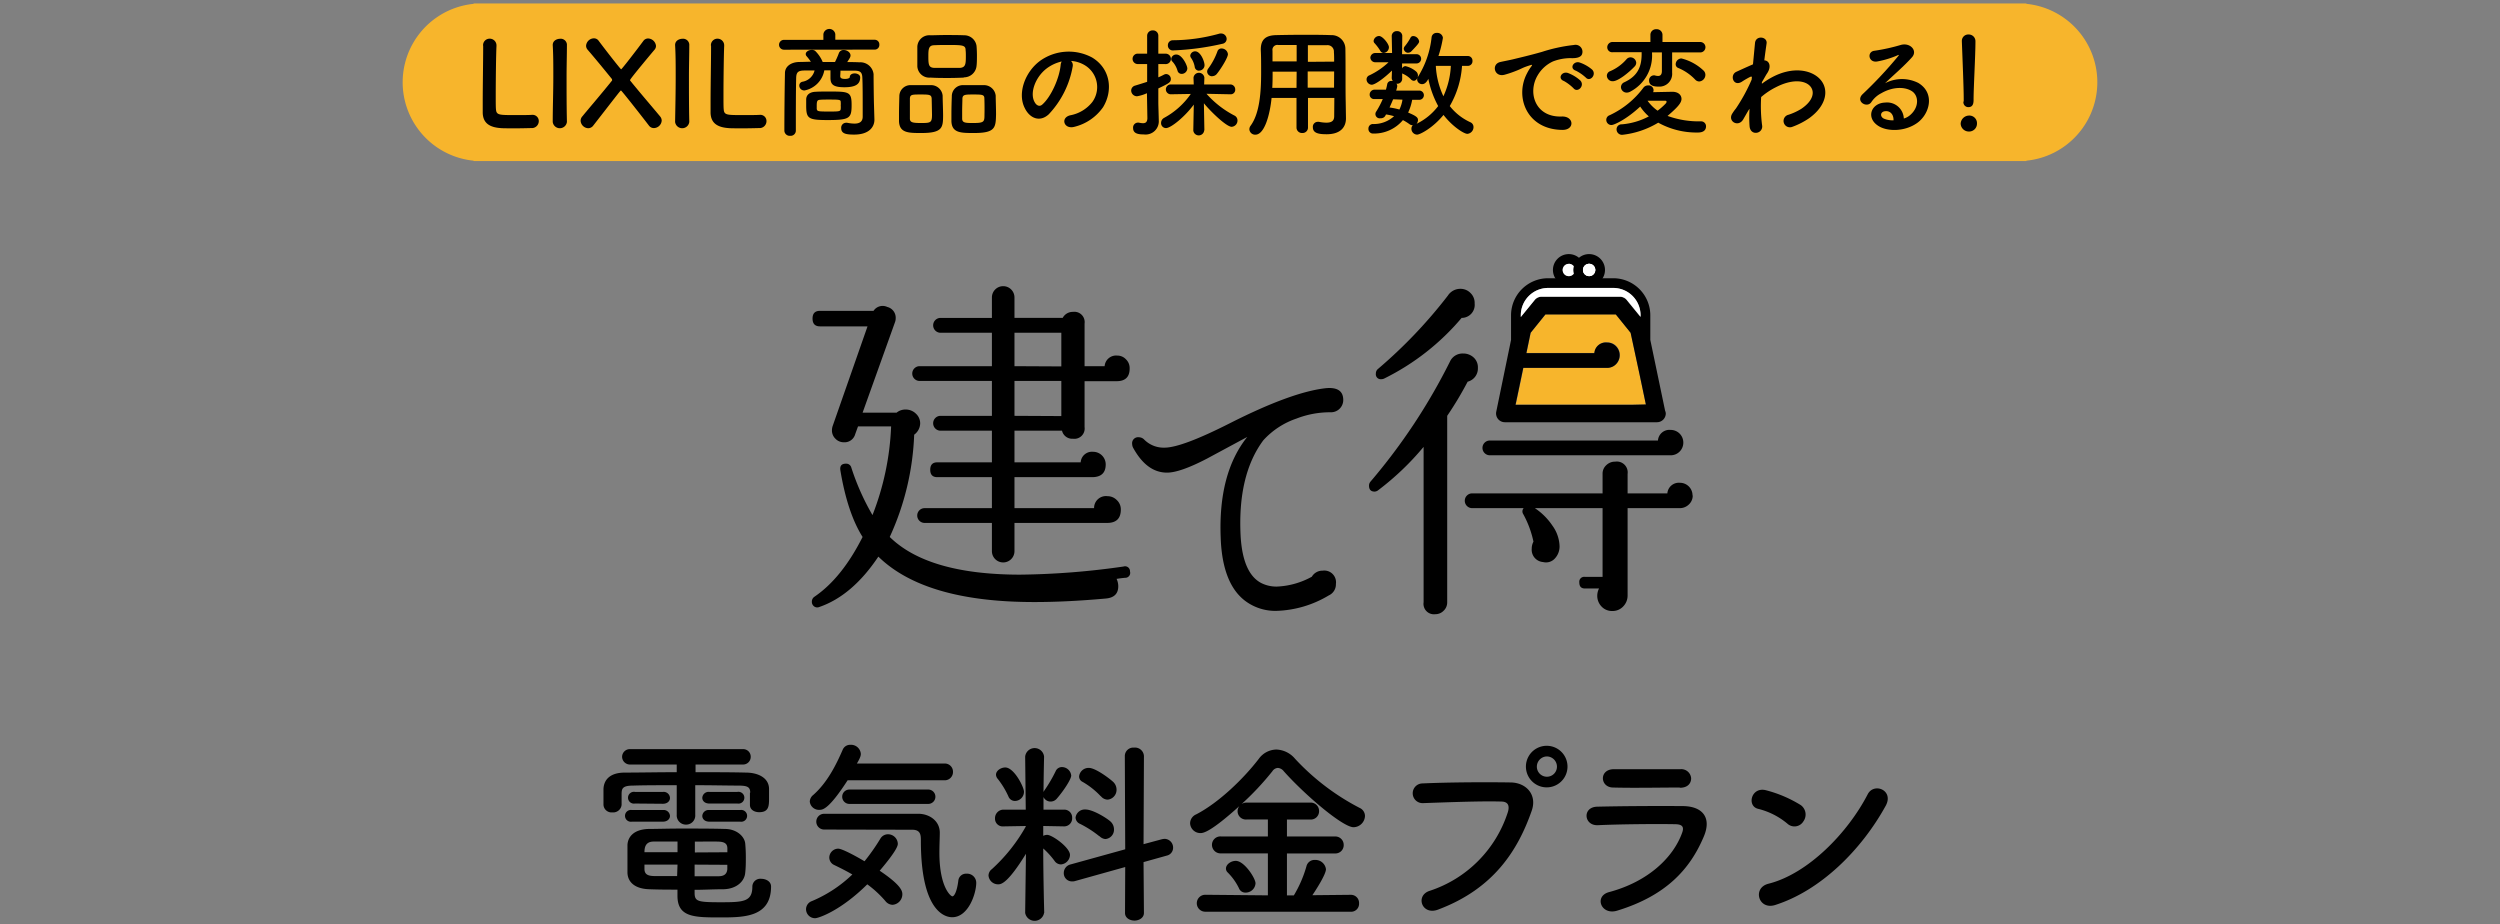
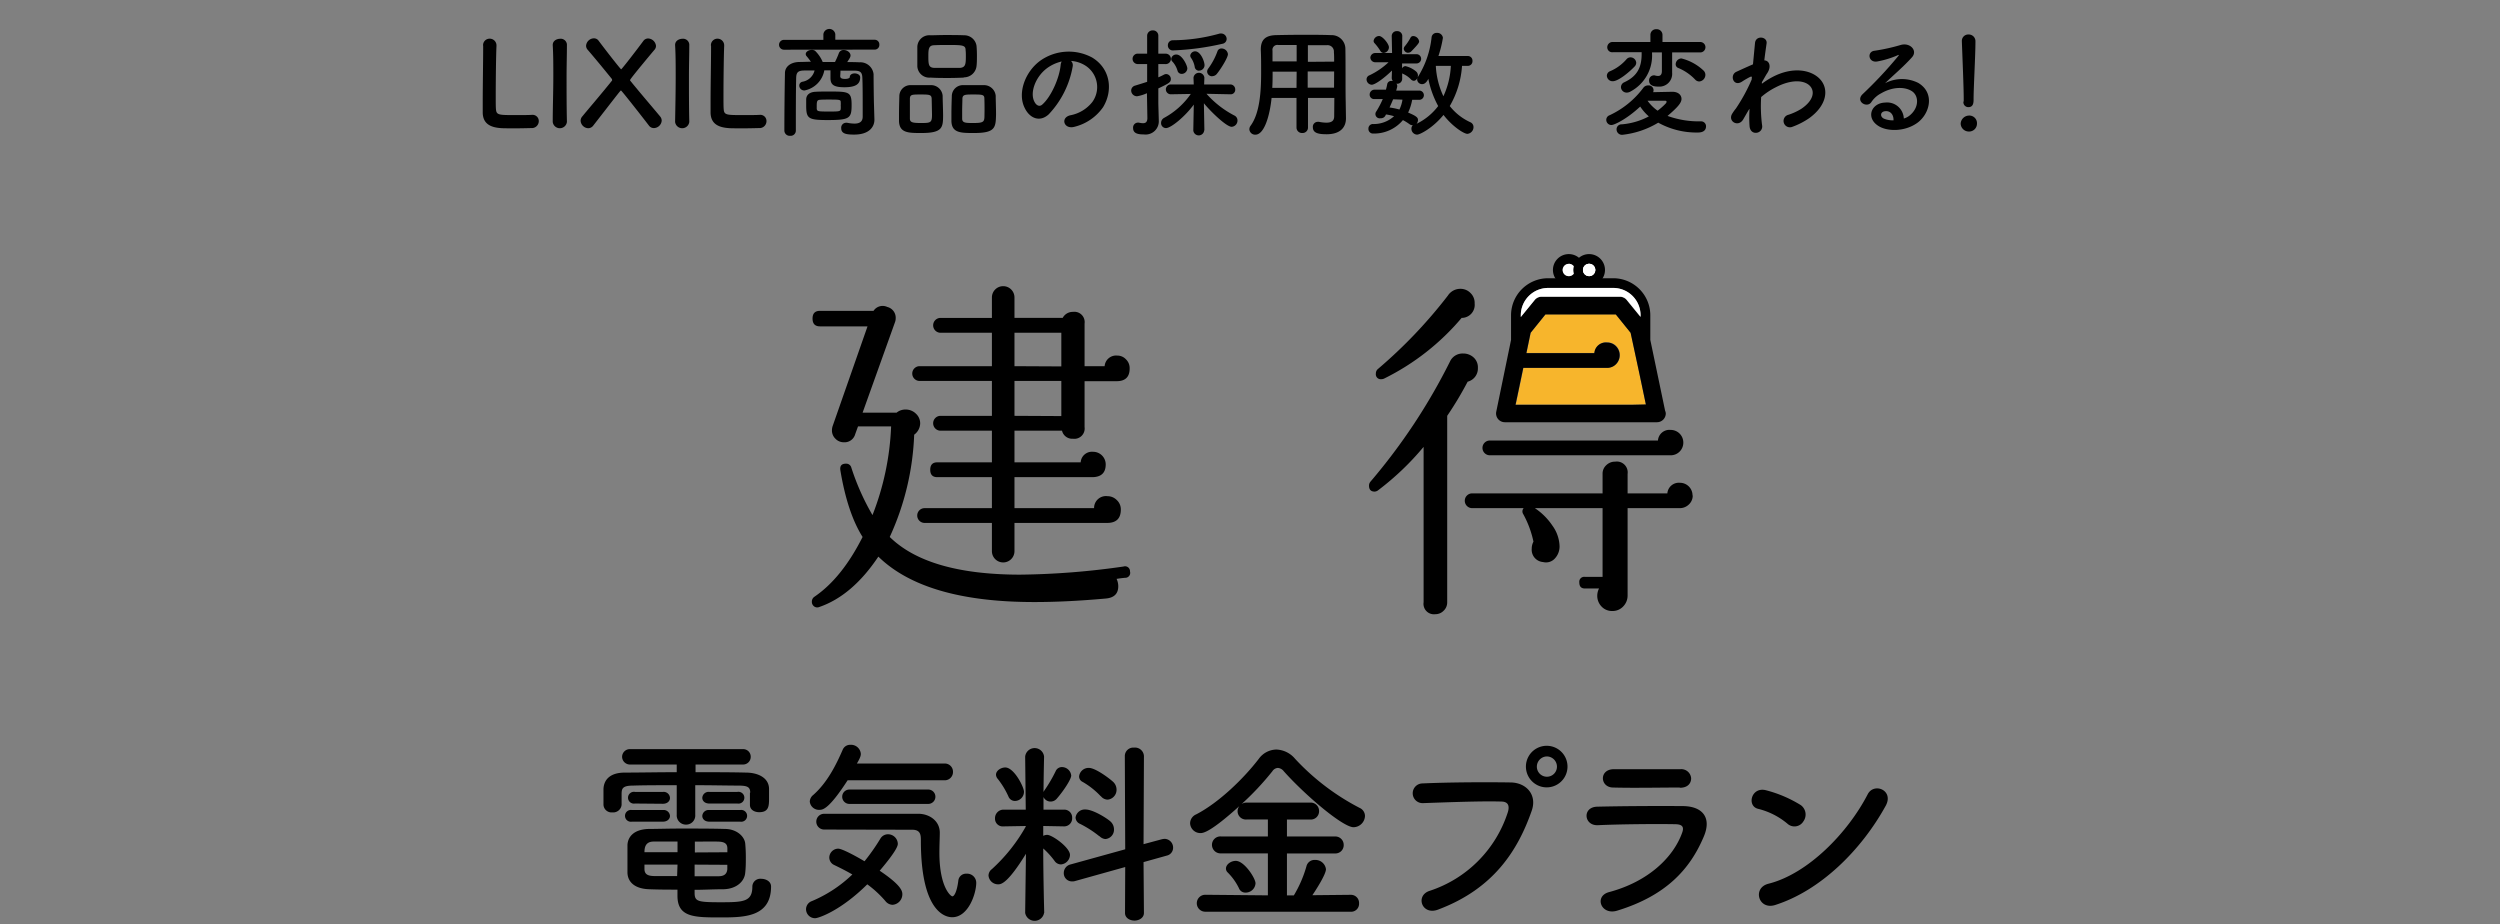
<svg xmlns="http://www.w3.org/2000/svg" viewBox="0 0 507.48 187.64">
  <rect x="0" y="0" width="507.48" height="187.64" fill="#808080" stroke="none" />
  <defs>
    <style>.cls-1,.cls-4{fill:#fff;}.cls-1{opacity:0;}.cls-2{fill:none;}.cls-3{fill:#f7b52c;}</style>
  </defs>
  <g id="レイヤー_2" data-name="レイヤー 2">
    <g id="デザイン">
-       <rect class="cls-1" width="507.48" height="187.64" />
      <path class="cls-2" d="M322.58,53.55a1.26,1.26,0,0,0-1,.5,1.23,1.23,0,0,0-.19.38,1.15,1.15,0,0,0-.06.37,1.21,1.21,0,0,0,.06.38,1.3,1.3,0,0,0,.19.37,1.26,1.26,0,0,0,1,.5,1.25,1.25,0,0,0,0-2.5Z" />
      <path d="M322.58,51.58a3.16,3.16,0,0,0-2.06.75,3.22,3.22,0,1,0,0,4.94,3.16,3.16,0,0,0,2.06.75,3.22,3.22,0,0,0,0-6.44Zm0,4.47a1.26,1.26,0,0,1-1-.5,1.3,1.3,0,0,1-.19-.37,1.21,1.21,0,0,1-.06-.38,1.15,1.15,0,0,1,.06-.37,1.23,1.23,0,0,1,.19-.38,1.26,1.26,0,0,1,1-.5,1.25,1.25,0,0,1,0,2.5Zm-4.12-2.5a1.24,1.24,0,0,1,1,.5,3.08,3.08,0,0,0-.1.75,3.23,3.23,0,0,0,.1.76,1.25,1.25,0,1,1-1-2Z" />
      <path d="M229.38,116a1,1,0,0,1-1,1.29c-.57.05-1.14.12-1.72.22A3.58,3.58,0,0,1,227,119c0,1.52-.85,2.36-2.57,2.5q-8,.72-14.52.71-22.17,0-31.61-9.22-5.3,7.93-12,10.23a1.05,1.05,0,0,1-1.07-.15,1.14,1.14,0,0,1-.43-.92,1.19,1.19,0,0,1,.5-1q5.58-3.78,9.8-12.15-3.07-4.87-4.51-13.52c-.14-.91.24-1.36,1.15-1.36a1.06,1.06,0,0,1,1.07.79,48.75,48.75,0,0,0,4.3,9.65,55.14,55.14,0,0,0,3.78-18h-6.72l-.57,1.57a2.24,2.24,0,0,1-2.29,1.65,2.34,2.34,0,0,1-1.72-.72,2.3,2.3,0,0,1-.71-1.71,2.82,2.82,0,0,1,.14-.86l7.08-20.24h-9.65c-1,0-1.51-.53-1.51-1.58s.5-1.57,1.51-1.57h10.87a2.21,2.21,0,0,1,2.79-.79,2.25,2.25,0,0,1,1.71,2.29,2.22,2.22,0,0,1-.14.79L175.1,83.77H182a2.81,2.81,0,0,1,1.85-.64,2.94,2.94,0,0,1,2.05.82,2.68,2.68,0,0,1,.89,2,2.92,2.92,0,0,1-1.22,2.29A54.38,54.38,0,0,1,180.61,109q7.78,7.64,26.46,7.65a156.82,156.82,0,0,0,21-1.65A1,1,0,0,1,229.38,116Zm-.07-41.19c0,1.71-.88,2.57-2.65,2.57h-6.5V86.7a2.09,2.09,0,0,1-2.36,2.36,2.12,2.12,0,0,1-2.22-1.64h-9.65v6.43h13.44a2.29,2.29,0,0,1,2.5-2.14,2.56,2.56,0,0,1,2.58,2.57q0,2.58-2.79,2.58H205.93v6.29h16.16a2.41,2.41,0,0,1,2.72-2.43,2.64,2.64,0,0,1,1.89.79,2.56,2.56,0,0,1,.82,1.93c0,1.81-.93,2.71-2.78,2.71H205.93v5.73a2.29,2.29,0,0,1-4.58,0v-5.73H187.69a1.5,1.5,0,0,1,0-3h13.66V96.86H190.26c-.95,0-1.43-.5-1.43-1.5s.48-1.51,1.43-1.51h11.09V87.42H190.76a1.51,1.51,0,0,1,0-3h10.59V77.33H186.68a1.5,1.5,0,0,1,0-3h14.67V67.54H190.76a1.51,1.51,0,0,1,0-3h10.59V60.38a2.29,2.29,0,0,1,4.58,0v4.15h9.79a2.29,2.29,0,0,1,2.08-1.22,2.09,2.09,0,0,1,2.36,2.37v8.65h4.07a2.34,2.34,0,0,1,2.58-2.15,2.37,2.37,0,0,1,1.75.76A2.45,2.45,0,0,1,229.31,74.76Zm-13.87-.43V67.54h-9.51v6.79Zm0,10.08V77.33h-9.51v7.08Z" />
      <path d="M300,74.69a2.76,2.76,0,0,1-2.08,2.79,70.91,70.91,0,0,1-4.15,6.93v37.84a2.31,2.31,0,0,1-.71,1.71,2.34,2.34,0,0,1-1.72.72,2.12,2.12,0,0,1-2.36-2.43V90.71a55.47,55.47,0,0,1-9.22,8.8,1.21,1.21,0,0,1-.72.28c-.76,0-1.14-.41-1.14-1.21a1.23,1.23,0,0,1,.28-.79A120,120,0,0,0,294.33,73.4,2.81,2.81,0,0,1,297,71.76a3.1,3.1,0,0,1,2.11.78A2.7,2.7,0,0,1,300,74.69Z" />
      <path d="M299.34,61.6a2.64,2.64,0,0,1-2.64,2.93A48.84,48.84,0,0,1,281,76.83a1.2,1.2,0,0,1-.57.14,1,1,0,0,1-1.14-1.14,1.17,1.17,0,0,1,.42-.93A98.17,98.17,0,0,0,293.91,60a3,3,0,0,1,2.57-1.37,2.8,2.8,0,0,1,2,.83A2.77,2.77,0,0,1,299.34,61.6Z" />
      <path d="M343.61,100.58a2.44,2.44,0,0,1-.78,1.82,2.62,2.62,0,0,1-1.86.75H330.39v17.74a3.14,3.14,0,0,1-.9,2.22,2.94,2.94,0,0,1-2.18.92,2.9,2.9,0,0,1-2.22-.92,3.11,3.11,0,0,1-.86-2.15,3.25,3.25,0,0,1,.36-1.5h-2.86c-.76,0-1.14-.41-1.14-1.22a1,1,0,0,1,1.14-1.14h3.58V103.15H311.57a13,13,0,0,1,3.58,3.58,7.52,7.52,0,0,1,1.43,4.15,3.56,3.56,0,0,1-.93,2.46,2.42,2.42,0,0,1-2.43.75,2.5,2.5,0,0,1-2.29-2.72,3,3,0,0,1,.35-1.42,20.25,20.25,0,0,0-2.07-5.58,1,1,0,0,1,.08-1.22H298.84a1.5,1.5,0,0,1,0-3h26.47V96.21a2.31,2.31,0,0,1,.75-1.78,2.52,2.52,0,0,1,1.82-.72,2.21,2.21,0,0,1,2.51,2.5v3.94h8.07A2.34,2.34,0,0,1,341,98a2.56,2.56,0,0,1,2.57,2.58Z" />
      <path d="M341.7,89.85a2.56,2.56,0,0,1-2.58,2.57H302.43a1.5,1.5,0,0,1,0-3h34.12a2.33,2.33,0,0,1,2.57-2.15,2.56,2.56,0,0,1,2.58,2.58Z" />
-       <path d="M272.67,81.2a2.49,2.49,0,0,1-2.48,2.49,18.81,18.81,0,0,0-7,1.27,16.08,16.08,0,0,0-6.75,4.42q-5.25,7.07-4.6,19.48.45,7.52,4.16,9.48a6.78,6.78,0,0,0,3.21.73,16,16,0,0,0,7.08-2,2.48,2.48,0,0,1,2.19-1.23,2.38,2.38,0,0,1,2.7,2.69,2.46,2.46,0,0,1-1.46,2.34A21.81,21.81,0,0,1,259.1,124a10.15,10.15,0,0,1-5.11-1.24q-5.84-3.14-6.2-13.64-.51-13.07,5.4-20.43L245,93.1c-3.65,1.9-6.35,2.84-8.1,2.84-2.73,0-5-1.65-6.86-5a1.73,1.73,0,0,1-.22-.8,1.22,1.22,0,0,1,1.39-1.38,1.54,1.54,0,0,1,1.09.51,5.57,5.57,0,0,0,4.09,1.6q3.5,0,13.35-5,12.56-6.35,19.49-7.08Q272.67,78.51,272.67,81.2Z" />
      <path class="cls-3" d="M328,63.8H313.74l-3,3.72-.86,4.12h13.81a2.34,2.34,0,0,1,2.58-2.15,2.48,2.48,0,0,1,1.82.75,2.6,2.6,0,0,1,0,3.65,2.48,2.48,0,0,1-1.82.75h-17l-1.57,7.49H334.1L331,67.52Z" />
      <path class="cls-2" d="M332.82,76,331,67.52l-3-3.72H313.74l-3,3.72-.86,4.12h13.81a2.34,2.34,0,0,1,2.58-2.15,2.48,2.48,0,0,1,1.82.75,2.6,2.6,0,0,1,0,3.65,2.48,2.48,0,0,1-1.82.75h-17L308.92,76l-.72,3.44-.56,2.66H334.1l-.56-2.66Z" />
      <path class="cls-2" d="M312.9,60.22h15.94a1.78,1.78,0,0,1,1.39.66l2.8,3.43V64a5.55,5.55,0,0,0-5.54-5.55H314.26A5.56,5.56,0,0,0,308.71,64v.35l2.8-3.43A1.78,1.78,0,0,1,312.9,60.22Z" />
      <path d="M338,83.36,335,69V64a7.53,7.53,0,0,0-7.52-7.52H314.26A7.53,7.53,0,0,0,306.73,64v5l-3,14.56a1.78,1.78,0,0,0,1.75,2.15h30.87a1.79,1.79,0,0,0,1.79-1.79A1.67,1.67,0,0,0,338,83.36ZM308.71,64a5.56,5.56,0,0,1,5.55-5.55h13.23A5.55,5.55,0,0,1,333,64v.35l-2.8-3.43a1.78,1.78,0,0,0-1.39-.66H312.9a1.78,1.78,0,0,0-1.39.66l-2.8,3.43Zm22.64,18.17H307.64l.56-2.66.72-3.44.29-1.39h17a2.48,2.48,0,0,0,1.82-.75,2.6,2.6,0,0,0,0-3.65,2.48,2.48,0,0,0-1.82-.75,2.34,2.34,0,0,0-2.58,2.15H309.84l.86-4.12,3-3.72H328l3,3.72L332.82,76l.72,3.44.56,2.66Z" />
      <path class="cls-4" d="M322.58,53.55a1.26,1.26,0,0,0-1,.5,1.23,1.23,0,0,0-.19.38,1.15,1.15,0,0,0-.06.37,1.21,1.21,0,0,0,.06.38,1.3,1.3,0,0,0,.19.37,1.26,1.26,0,0,0,1,.5,1.25,1.25,0,0,0,0-2.5Z" />
      <path class="cls-4" d="M322.58,56.05a1.26,1.26,0,0,1-1-.5,1.3,1.3,0,0,1-.19-.37,1.21,1.21,0,0,1-.06-.38,1.15,1.15,0,0,1,.06-.37,1.23,1.23,0,0,1,.19-.38,1.26,1.26,0,0,1,1-.5,1.25,1.25,0,0,1,0,2.5Zm-4.12-2.5a1.24,1.24,0,0,1,1,.5,3.08,3.08,0,0,0-.1.75,3.23,3.23,0,0,0,.1.76,1.25,1.25,0,1,1-1-2Z" />
      <path class="cls-4" d="M312.9,60.22h15.94a1.78,1.78,0,0,1,1.39.66l2.8,3.43V64a5.55,5.55,0,0,0-5.54-5.55H314.26A5.56,5.56,0,0,0,308.71,64v.35l2.8-3.43A1.78,1.78,0,0,1,312.9,60.22Z" />
-       <path class="cls-3" d="M425.74,16.7A16,16,0,0,0,411.34.78V.7H96.14V.78a16,16,0,0,0,0,31.84v.08h315.2v-.08A16,16,0,0,0,425.74,16.7Z" />
      <path d="M98.06,9.27a1.33,1.33,0,0,1,1.35-1.42,1.37,1.37,0,0,1,1.37,1.47v.09c-.08,1.54-.15,6.6-.15,9.94,0,1.37,0,2.45.05,2.86.1,1.15.62,1.15,3.89,1.15,1.39,0,2.92,0,3.38-.05h.12a1.26,1.26,0,0,1,1.3,1.27A1.42,1.42,0,0,1,107.86,26c-.32,0-1.73.05-3.15.05s-2.81,0-3.12-.05c-2.21-.17-3.53-1-3.6-3.07,0-.51,0-1.27,0-2.16,0-3.29.09-8.55.09-10.92V9.27Z" />
      <path d="M115.08,24.75a1.45,1.45,0,0,1-2.88,0v0c0-2.88.12-6.1.12-9.2,0-2.28,0-4.46-.12-6.4,0-1,1-1.28,1.46-1.28A1.27,1.27,0,0,1,115.08,9v.05c0,2-.07,4.25-.07,6.57,0,3,0,6.13.07,9.08Z" />
      <path d="M119.28,10.09a1.23,1.23,0,0,1-.31-.8,1.63,1.63,0,0,1,1.56-1.51,1.16,1.16,0,0,1,1,.51c1.34,1.8,4.44,5.78,4.56,5.78s3.21-4,4.49-5.74a1.19,1.19,0,0,1,1-.52,1.67,1.67,0,0,1,1.58,1.51,1.17,1.17,0,0,1-.31.79c-.21.24-4.94,5.88-4.94,6.12a.25.25,0,0,0,0,.12c2.14,2.64,4.51,5.38,6.1,7.3a1.33,1.33,0,0,1,.31.84A1.63,1.63,0,0,1,132.72,26a1.23,1.23,0,0,1-1-.52c-1.32-1.73-5.54-7.11-5.66-7.11s-.19.12-5.64,7.13a1.3,1.3,0,0,1-1,.53,1.62,1.62,0,0,1-1.56-1.51,1.32,1.32,0,0,1,.31-.85c1.51-1.84,3.94-4.65,6.07-7.32a.16.16,0,0,0,0-.14c0-.05,0-.12,0-.14C122.33,13.71,120.6,11.62,119.28,10.09Z" />
      <path d="M139.92,24.75a1.45,1.45,0,0,1-2.88,0v0c.05-2.88.12-6.1.12-9.2,0-2.28,0-4.46-.12-6.4,0-1,1-1.28,1.46-1.28A1.27,1.27,0,0,1,139.92,9v.05c0,2-.07,4.25-.07,6.57,0,3,0,6.13.07,9.08Z" />
      <path d="M144.31,9.27a1.33,1.33,0,0,1,1.34-1.42A1.36,1.36,0,0,1,147,9.32v.09c-.07,1.54-.14,6.6-.14,9.94,0,1.37,0,2.45.05,2.86.09,1.15.62,1.15,3.89,1.15,1.39,0,2.92,0,3.38-.05h.12a1.25,1.25,0,0,1,1.29,1.27A1.41,1.41,0,0,1,154.1,26c-.31,0-1.73.05-3.14.05s-2.81,0-3.12-.05c-2.21-.17-3.53-1-3.6-3.07,0-.51,0-1.27,0-2.16,0-3.29.1-8.55.1-10.92V9.27Z" />
      <path d="M159.14,10.09a1,1,0,0,1-1-1,1,1,0,0,1,1-1h8V6.94a1.22,1.22,0,0,1,2.42,0V8.07h8a.94.94,0,0,1,.94,1,.94.94,0,0,1-.94,1ZM177.5,24.27v.05c0,1.37-1,3-4.1,3-1.49,0-2.64-.12-2.64-1.3a1,1,0,0,1,1-1.1l.2,0a7.91,7.91,0,0,0,1.48.17c.94,0,1.66-.31,1.68-1.37v-1.8c0-2.06,0-4.77-.07-6.16-.05-1.18-.5-1.4-1.65-1.42-.94,0-1.85,0-2.79,0,0,.48-.05,1-.05,1.13,0,.51.56.55,1,.55.63,0,.94-.21.94-.36,0-.52.48-.76,1-.76s1.11.28,1.11.81c0,1.35-.89,2-3.2,2s-2.83-.6-2.83-1.92v-.09c0-.12,0-.82,0-1.42h-1.25a5.08,5.08,0,0,1-4,4.08,1,1,0,0,1-1.08-1,.78.78,0,0,1,.65-.77,3.05,3.05,0,0,0,2.45-2.28c-.68,0-1.35,0-2,0-1.34,0-1.68.36-1.73,1.42-.07,2.32-.07,7.39-.07,10.84a1.06,1.06,0,0,1-1.15,1,1.09,1.09,0,0,1-1.18-1c0-3.16.05-8.59.12-11.73,0-1.32,1.18-2.24,2.95-2.26.75,0,1.54-.05,2.31-.05a13.09,13.09,0,0,0-.87-1.13.64.64,0,0,1-.17-.43c0-.48.63-.84,1.23-.84a1.12,1.12,0,0,1,.67.19A6.84,6.84,0,0,1,167,12.58l2.5,0a17,17,0,0,0,.76-1.73,1,1,0,0,1,1-.7c.67,0,1.39.48,1.39,1.11,0,.29-.12.5-.67,1.34.82,0,1.66,0,2.47.05a2.7,2.7,0,0,1,2.88,2.42c0,1.61.05,5.26.08,6.13Zm-9.48.1c-4,0-4.37-.31-4.37-3,0-.46,0-.92,0-1.16,0-1,.77-1.53,1.89-1.58.77-.05,1.71-.05,2.62-.05,4.13,0,4.71,0,4.71,2.71S172.51,24.37,168,24.37Zm.2-1.73c2.08,0,2.4,0,2.44-.55a4,4,0,0,0,0-.68,4,4,0,0,0,0-.67c0-.5-.16-.53-2.4-.53-.67,0-1.34,0-1.84.05s-.63.24-.63,1.18c0,.29,0,.55,0,.67C165.89,22.61,166.06,22.64,168.22,22.64Z" />
      <path d="M187.06,27c-2.65,0-4.47,0-4.57-2.38,0-.4,0-.91,0-1.44,0-1.29.05-2.81.07-3.65a2.26,2.26,0,0,1,2.26-2.25c.67,0,1.32,0,1.94,0s1.47,0,2.21,0a2.36,2.36,0,0,1,2.38,2.16c0,1,.09,2.78.09,4.1C191.42,25.9,191.28,27,187.06,27Zm2.06-7c-.05-.79-.48-.82-2.23-.82s-2.14,0-2.19.82c0,.53,0,1.63,0,2.59,0,.6,0,1.15,0,1.49,0,.79.62.89,2.26.89,1.94,0,2.23-.05,2.23-1.68C189.17,22.23,189.14,20.65,189.12,20Zm6.53-4.25c-1,.05-2.09.08-3.15.08s-2.42,0-3.62-.08a2.43,2.43,0,0,1-2.67-2.3c0-.67,0-1.39,0-2.07s0-1.34,0-1.89a2.43,2.43,0,0,1,2.62-2.33c.89,0,1.95-.05,3-.05,1.29,0,2.66,0,3.91.05a2.52,2.52,0,0,1,2.49,2.16c.05.6.08,1.27.08,1.94s0,1.52-.08,2.14A2.57,2.57,0,0,1,195.65,15.7Zm.41-4.29c0-.44,0-.87-.05-1.28,0-1-.6-1.05-3.51-1.05-.93,0-1.89,0-2.83.05-1.2,0-1.22.86-1.22,2.28,0,1.68.07,2.28,1.24,2.32.84,0,1.73,0,2.6,0s1.75,0,2.57,0C196,13.69,196.06,13,196.06,11.41ZM197.74,27c-2.69,0-4.52,0-4.61-2.38,0-.4,0-.91,0-1.44,0-1.29.05-2.81.08-3.65a2.25,2.25,0,0,1,2.3-2.25c.7,0,1.34,0,2,0s1.46,0,2.21,0a2.39,2.39,0,0,1,2.4,2.16c0,.89.07,2.5.07,3.77C202.13,25.9,202.06,27,197.74,27Zm2.08-7c0-.79-.43-.82-2.23-.82-1.63,0-2.18,0-2.23.82,0,.53-.05,1.63-.05,2.59,0,.6,0,1.15,0,1.49,0,.89.74.89,2.28.89,2.2,0,2.25-.27,2.25-1.68C199.87,22.23,199.85,20.65,199.82,20Z" />
      <path d="M217.75,13.47a18.8,18.8,0,0,1-4.85,9.72C211.06,24.9,209,24,208,21.9c-1.51-3,.1-7.45,3.31-9.68a10,10,0,0,1,10.37-.55c3.72,2.23,4.32,6.65,2.24,10.08a10,10,0,0,1-5.86,4c-2.11.55-2.86-1.87-.79-2.35a7.43,7.43,0,0,0,4.46-2.69,5.17,5.17,0,0,0-1.32-7.34,6.17,6.17,0,0,0-3-1A1.21,1.21,0,0,1,217.75,13.47Zm-5.33.46c-2.23,1.72-3.43,4.92-2.42,6.76.36.7,1,1.06,1.58.53,1.8-1.58,3.48-5.4,3.72-8a1.74,1.74,0,0,1,.22-.74A8,8,0,0,0,212.42,13.93Z" />
      <path d="M232.82,18.92a8.06,8.06,0,0,1-2,.62,1.18,1.18,0,0,1-1.2-1.17,1.06,1.06,0,0,1,.82-1c.91-.28,1.7-.52,2.42-.76V13h-2a1.06,1.06,0,0,1,0-2.11h2l0-3.6A1.1,1.1,0,0,1,234,6.17a1.07,1.07,0,0,1,1.13,1.13v3.6h1.39a1.06,1.06,0,1,1,0,2.11h-1.39V15.7a12,12,0,0,0,1.15-.55,1.09,1.09,0,0,1,.46-.12,1,1,0,0,1,.93,1c0,.67-.33.86-2.54,1.92,0,1.46,0,2.59,0,2.93s.07,2.57.09,3.41v.12a2.68,2.68,0,0,1-3,2.88c-1.16,0-2.21-.17-2.21-1.3a1,1,0,0,1,.93-1.1.78.78,0,0,1,.22,0,4,4,0,0,0,.86.12c.51,0,.87-.22.89-1Zm11.62,7.56a1.11,1.11,0,0,1-2.21,0v0l.1-5.25C240.6,23.6,237.72,26,236.69,26a1,1,0,0,1-1-1.08,1.16,1.16,0,0,1,.63-1,15.67,15.67,0,0,0,5.4-4.85l-4.06.07h0a1,1,0,0,1-1-1,1,1,0,0,1,1-1l4.66,0-.05-1.36a1.11,1.11,0,0,1,2.21,0v0l-.05,1.36,5.31,0a1,1,0,0,1,1,1,.92.92,0,0,1-1,1h0l-4.83-.1a19.59,19.59,0,0,0,5.64,4.4,1.1,1.1,0,0,1,.65,1,1.27,1.27,0,0,1-1.18,1.3c-1.08,0-4.32-3.15-5.64-4.78l.1,5.48ZM238.2,10.23a1,1,0,0,1-1.13-1.06,1,1,0,0,1,1-1,35.69,35.69,0,0,0,9.38-1.32,1.21,1.21,0,0,1,.41-.05A1.12,1.12,0,0,1,249,7.88a1,1,0,0,1-.82,1A53.71,53.71,0,0,1,238.2,10.23ZM239.88,15a.86.86,0,0,1-.86-.67,4.67,4.67,0,0,0-1-1.8.76.76,0,0,1-.27-.58,1,1,0,0,1,1.06-.88c1.15,0,2.21,2.23,2.21,2.83A1.16,1.16,0,0,1,239.88,15Zm3.53-.65a.87.87,0,0,1-.89-.76,4.54,4.54,0,0,0-.74-1.83.83.83,0,0,1-.17-.48,1,1,0,0,1,1-.86c1.08,0,1.9,2,1.9,2.83A1.1,1.1,0,0,1,243.41,14.33Zm2.69,1.13a1,1,0,0,1-1.06-.93,1.06,1.06,0,0,1,.26-.68,13.57,13.57,0,0,0,1.83-3.45.84.84,0,0,1,.84-.58A1.3,1.3,0,0,1,249.26,11c0,.67-1.36,2.9-2.25,4A1.21,1.21,0,0,1,246.1,15.46Z" />
      <path d="M270.86,19.88h-5.35v5.95A1.1,1.1,0,0,1,264.36,27a1.11,1.11,0,0,1-1.18-1.13V19.88h-5.06c-.31,3.17-1.37,7.46-3.29,7.46a1.17,1.17,0,0,1-1.22-1.1,1.21,1.21,0,0,1,.24-.7C255.72,23,256,18.63,256,14.74c0-1.7,0-3.29-.07-4.61v-.07c0-2,.94-2.88,3.12-2.93s4-.07,5.88-.07c1.68,0,3.38,0,5.28.07A2.79,2.79,0,0,1,273.1,9.8c.07,3.53,0,8.3.07,10.94l.05,3.29v0c0,1.68-1,3.22-3.92,3.22-1.58,0-2.8-.2-2.8-1.42a1,1,0,0,1,1-1.1,1.1,1.1,0,0,1,.24,0,7.8,7.8,0,0,0,1.51.17c1.22,0,1.58-.51,1.58-1.32Zm-7.65-5.33h-4.88c0,1.06,0,2.18-.07,3.29h4.92Zm0-5.42c-1.23,0-2.47,0-3.75,0a1,1,0,0,0-1.15,1.18v2.16h4.9Zm7.61,3.38c0-.7,0-1.37-.05-1.94a1.29,1.29,0,0,0-1.39-1.4c-1.3,0-2.6,0-3.89,0v3.38Zm0,2h-5.37l0,3.29h5.35Z" />
      <path d="M296.78,13.37a18.66,18.66,0,0,1-2.49,8.16,11.26,11.26,0,0,0,4.15,3.27,1.06,1.06,0,0,1,.67,1,1.37,1.37,0,0,1-1.25,1.37c-.67,0-3-1.45-4.84-3.84-2.19,2.68-4.8,4-5.36,4a1.19,1.19,0,0,1-1.15-1.2.93.93,0,0,1,.29-.72h-.1a.93.93,0,0,1-.57-.19,9.7,9.7,0,0,0-1.35-.84,7.63,7.63,0,0,1-6,2.73.93.93,0,0,1-1-1,.91.91,0,0,1,1-.93,6.12,6.12,0,0,0,4.2-1.59,11.75,11.75,0,0,0-1.63-.36l-.1.19a1,1,0,0,1-1,.58.87.87,0,0,1-.88-1.37,17.79,17.79,0,0,0,1.32-2.52l-1.66,0h0a.9.9,0,0,1-1-.91,1,1,0,0,1,1-1h2.3a9.56,9.56,0,0,0,.27-1.15.83.83,0,0,1,.91-.62l.22,0a1,1,0,0,1-.22-.67l.05-1.44c-1.47,1.44-3.39,2.88-4.11,2.88a1.1,1.1,0,0,1-1.05-1.08.89.89,0,0,1,.6-.84,14.77,14.77,0,0,0,3.86-2.64l-2.69,0h0a1,1,0,0,1-1-.94,1,1,0,0,1,1-.94h3.41l-.07-3.38v0a1,1,0,0,1,1.08-1.06,1,1,0,0,1,1.06,1.06v0L284.61,11h2.93a.94.94,0,1,1,0,1.88h0l-2.93,0,0,1a.83.83,0,0,1,.67-.46,5.12,5.12,0,0,1,2.14,1.06,1.08,1.08,0,0,1,.41.84c0,.55-.39,1.08-.84,1.08a.83.83,0,0,1-.58-.29,5.1,5.1,0,0,0-1.63-1.13c-.07,0-.1-.07-.15-.12l0,1.18V16a1,1,0,0,1-1.08,1h-.1a.5.5,0,0,1,.17.41.4.4,0,0,1,0,.17,5.71,5.71,0,0,1-.21.81H288a.94.94,0,1,1,0,1.87h0l-1.34,0a10.21,10.21,0,0,1-.82,2.59c1.85.77,2,1.08,2,1.54a1.23,1.23,0,0,1-.29.74,12.15,12.15,0,0,0,4.39-3.6A19.53,19.53,0,0,1,289.94,16c-.4.82-.84,1.08-1.27,1.08a1,1,0,0,1-1-.91,1.05,1.05,0,0,1,.17-.58,18.82,18.82,0,0,0,2.76-8,1,1,0,0,1,1.06-.91,1.14,1.14,0,0,1,1.24,1,23.48,23.48,0,0,1-.91,3.69l5.91,0a.94.94,0,0,1,1,1,.94.94,0,0,1-1,1Zm-16.56-3A9.5,9.5,0,0,0,279,8.74a.66.66,0,0,1-.17-.43,1.14,1.14,0,0,1,1.11-1c.72,0,2,1.61,2,2.28a1.17,1.17,0,0,1-1,1.15A.73.73,0,0,1,280.22,10.35Zm2.72,9.79h-.15c-.22.55-.48,1.11-.72,1.66a13.89,13.89,0,0,1,2,.41,6.69,6.69,0,0,0,.62-2Zm2.95-9.45a.9.9,0,0,1-.94-.8.85.85,0,0,1,.24-.55,10.24,10.24,0,0,0,1.13-1.7.6.6,0,0,1,.58-.34,1.26,1.26,0,0,1,1.17,1.08c0,.24-.07.46-1.56,2A.84.84,0,0,1,285.89,10.69Zm5.57,2.66A16.43,16.43,0,0,0,293,19.54a16.52,16.52,0,0,0,1.51-6.17Z" />
-       <path d="M310,14.84a8.39,8.39,0,0,1,.77-1.25c.38-.5.26-.48-.19-.34-1.8.58-1.39.58-3,1.2a21,21,0,0,1-2.16.72c-2.11.58-2.76-2.18-.84-2.59.51-.12,1.9-.38,2.67-.57,1.17-.29,3.28-.77,5.73-1.47a32.37,32.37,0,0,1,6.53-1.41A1.41,1.41,0,0,1,321.14,11c-.14.41-.67.89-2.35.8a10,10,0,0,0-3.55.67,7,7,0,0,0-3.1,2.81c-2.11,3.53-.5,8.57,4.88,8.37,2.52-.09,2.68,2.74.14,2.72C309.91,26.31,307.41,19.66,310,14.84Zm7.39,1.58c-1.27-.55-.31-2,.87-1.61a7.86,7.86,0,0,1,2.52,1.52c1,1.05-.51,2.59-1.35,1.61A8.89,8.89,0,0,0,317.42,16.42Zm2.43-2.09c-1.3-.5-.36-2,.81-1.65a7.76,7.76,0,0,1,2.55,1.44c1,1-.41,2.59-1.27,1.63A9,9,0,0,0,319.85,14.33Z" />
      <path d="M329.28,27.37a1.11,1.11,0,0,1-1.13-1.13,1,1,0,0,1,1.06-1,14.26,14.26,0,0,0,5.49-1.61,9.75,9.75,0,0,1-1.75-2c-2.78,2.6-5.3,3.75-5.83,3.75a1.05,1.05,0,0,1-1.06-1.06,1,1,0,0,1,.68-.93,18,18,0,0,0,6.86-5.59,1.16,1.16,0,0,1,.93-.46,1,1,0,0,1,1.13.93,1,1,0,0,1-.09.44l3.89-.08c1.24,0,1.87.68,1.87,1.45s-.7,1.63-2.83,3.45a18.59,18.59,0,0,0,6.81,1.1,1,1,0,0,1,1,1c0,.93-.72,1.27-1.64,1.27a16,16,0,0,1-8.06-2A17.76,17.76,0,0,1,329.28,27.37Zm-1.9-10.88a1.16,1.16,0,0,1-1.2-1.12,1,1,0,0,1,.67-.92A9.12,9.12,0,0,0,330.19,12a1.07,1.07,0,0,1,.79-.36,1.17,1.17,0,0,1,1.16,1.11,1.1,1.1,0,0,1-.32.74C330.53,14.84,328.44,16.49,327.38,16.49Zm12.05-5.85,0,.93,0,3.2v0a2.59,2.59,0,0,1-2.76,2.81c-.67,0-1.92-.07-1.92-1.22a1,1,0,0,1,.89-1.06.72.72,0,0,1,.24,0,2.57,2.57,0,0,0,.7.12c.43,0,.77-.24.77-1V10.64h-2v.17a8.25,8.25,0,0,1-4.34,7.75,1.55,1.55,0,0,1-.79.24,1.16,1.16,0,0,1-1.18-1.11,1.1,1.1,0,0,1,.7-1c2.45-1.15,3.5-2.83,3.5-5.71v-.38h-5.86a1,1,0,0,1-1.12-1,1.08,1.08,0,0,1,1.12-1.08h7.64V7.06a1.14,1.14,0,0,1,1.22-1.13,1.16,1.16,0,0,1,1.23,1.13V8.53h7.56a1.06,1.06,0,1,1,0,2.11Zm-2.95,11.83A12.81,12.81,0,0,0,338.14,21a.58.58,0,0,0,.16-.34c0-.17-.14-.21-.28-.21h-.08c-.12,0-2.11,0-3.5,0A8.51,8.51,0,0,0,336.48,22.47Zm7.63-6.31a10,10,0,0,0-3.41-2.35.8.8,0,0,1-.55-.77,1.21,1.21,0,0,1,1.15-1.18,10.09,10.09,0,0,1,4.47,2.43,1.22,1.22,0,0,1,.41.91,1.36,1.36,0,0,1-1.25,1.34A1.15,1.15,0,0,1,344.11,16.16Z" />
      <path d="M355,22.28c-.34.55-.7,1.2-1.13,1.94-1,1.73-3.26.39-2.21-1.2a9.74,9.74,0,0,1,.72-1,35.88,35.88,0,0,0,3.19-5.85l.05-.58a.42.42,0,0,0-.31,0,16.78,16.78,0,0,0-1.73,1c-1.72,1.08-2.52-1.32-1.15-2,.89-.41,2.18-1,3.41-1.53.17-1.76.31-3.27.41-4.3.14-1.68,2.57-1.34,2.35.07-.12.87-.29,2-.46,3.43.94,0,1.59,1.18.51,2.72-.12.16-.48.84-1,1.7V17a16.31,16.31,0,0,1,2.06-1.32c4.27-2.28,8.09-1.49,9.82.48s1.34,5.21-2.28,7.83a15.2,15.2,0,0,1-3.41,1.75,1.29,1.29,0,1,1-.77-2.45,12.14,12.14,0,0,0,2.55-1.18c2.54-1.7,2.83-3.57,1.77-4.68s-3.57-1.44-6.89.27a14.4,14.4,0,0,0-3,2,30.1,30.1,0,0,0,.19,5.72,1.28,1.28,0,0,1-1.1,1.53c-.65.1-1.35-.29-1.44-1.32a23.77,23.77,0,0,1,0-3.55Z" />
      <path d="M387.82,23.29c1.75-1.56,1.68-3.84.31-4.76s-3.84-1-6.27.41a5.27,5.27,0,0,0-2,1.8c-.87,1.28-3.27-.14-1.78-1.61a84.78,84.78,0,0,0,7.25-7.75c.26-.33,0-.24-.17-.14a18.89,18.89,0,0,1-4,1.22c-1.9.41-2.26-2-.63-2.16a38.11,38.11,0,0,0,5.29-1.17c1.92-.56,3.5,1.15,2.3,2.49-.77.87-1.73,1.8-2.69,2.69s-1.92,1.75-2.78,2.59a7.39,7.39,0,0,1,6.74-.07c3.46,2.07,2.33,6.29-.19,8.11s-6.12,1.8-7.94.6c-2.55-1.65-1.42-4.63,1.41-4.72a3.4,3.4,0,0,1,3.79,3.24A3.38,3.38,0,0,0,387.82,23.29Zm-5.12-.72c-1.05.09-1.1,1.08-.33,1.49a4.45,4.45,0,0,0,2,.36C384.41,23.31,383.76,22.47,382.7,22.57Z" />
      <path d="M399.62,26.7A1.66,1.66,0,0,1,398,25.11a1.73,1.73,0,0,1,1.65-1.65,1.55,1.55,0,0,1,1.66,1.65A1.6,1.6,0,0,1,399.62,26.7Zm-1-6.1v-.5c0-2.33-.24-7.93-.38-11.69V8.33A1.3,1.3,0,0,1,399.6,7,1.36,1.36,0,0,1,401,8.41c0,2.83-.38,9.43-.38,11.76,0,.57,0,1.58-1.06,1.58a1,1,0,0,1-1-1.13Z" />
      <path d="M152.29,160.91c0-1.16-.6-1.4-2.16-1.44-2.4,0-5.64-.08-9-.08v6a1.85,1.85,0,0,1-1.88,2,1.87,1.87,0,0,1-1.88-2v-6c-3.35,0-6.55,0-8.87.08-2.16,0-2.28.64-2.32,1.56v2.36a1.72,1.72,0,0,1-1.88,1.52,1.64,1.64,0,0,1-1.8-1.56c0-.48,0-1,0-1.52s0-1.08,0-1.68c.08-1.76,1.2-3.28,4.24-3.32,3.2,0,6.87-.08,10.63-.08v-1.56H128a1.6,1.6,0,0,1-1.72-1.56,1.58,1.58,0,0,1,1.72-1.56h22.75a1.53,1.53,0,0,1,1.64,1.56,1.55,1.55,0,0,1-1.64,1.56h-9.56v1.56c3.6,0,7.12,0,10.24.08,2.16,0,4.6.88,4.68,3.24,0,.52,0,1.24,0,1.88,0,1.6,0,2.92-2,2.92-1,0-1.88-.52-1.88-1.48v-2.48Zm-24,5.88a1.2,1.2,0,1,1,0-2.36h6.27a1.28,1.28,0,0,1,1.44,1.2c0,.56-.48,1.16-1.44,1.16ZM141,181.43c.08,1.56.72,1.72,5.28,1.72s6.44-.08,6.44-3.16a1.61,1.61,0,0,1,1.8-1.6c1,0,2,.56,2,1.56,0,6.24-5.52,6.28-10.24,6.28-5.32,0-8.76,0-8.76-4.4v-1.24c-1.8,0-3.63,0-5.71-.08-2.88-.08-4.36-1.4-4.44-3.32,0-1,0-2,0-2.92s0-1.88,0-2.76c.08-1.56,1.2-3.16,4.32-3.24,1.68,0,4-.08,6.55-.08,3.08,0,6.36,0,8.92.08,2.36,0,4,1.52,4.12,3,.08.88.12,1.8.12,2.72s0,2.12-.12,3.12c-.12,1.8-1.76,3.32-4.36,3.4-2.16,0-4,.12-5.92.12ZM128.9,163.11a1.2,1.2,0,1,1,0-2.36h5.67A1.28,1.28,0,0,1,136,162c0,.56-.48,1.16-1.44,1.16Zm8.63,7.72c-1.79,0-3.51,0-4.84,0-1.67,0-1.87,1.2-1.87,2.16h6.71Zm0,4.68h-6.71c0,.28,0,.6,0,.88,0,1.08.68,1.4,1.88,1.44,1.44,0,3,0,4.75,0ZM147.65,173c0-.24,0-.52,0-.76,0-.92-.48-1.36-1.84-1.4s-3,0-4.76,0c0,.56,0,1.32,0,2.2ZM141,175.51v2.36c1.68,0,3.32,0,4.84,0,1.08,0,1.72-.4,1.8-1.44,0-.28,0-.6,0-.88Zm3-12.4c-1,0-1.44-.6-1.44-1.16a1.28,1.28,0,0,1,1.44-1.2h5.68a1.2,1.2,0,1,1,0,2.36Zm0,3.68c-1,0-1.44-.6-1.44-1.16a1.28,1.28,0,0,1,1.44-1.2h6.24a1.2,1.2,0,1,1,0,2.36Z" />
      <path d="M165.46,186.39a1.83,1.83,0,0,1-1.84-1.84,1.77,1.77,0,0,1,1.2-1.64,26.82,26.82,0,0,0,8.2-5.4c-1.24-.72-2.52-1.36-3.68-1.92a1.68,1.68,0,0,1-1-1.52,1.84,1.84,0,0,1,1.8-1.8c.84,0,3.88,1.68,5.35,2.56a41.51,41.51,0,0,0,3.2-4.56,1.79,1.79,0,0,1,1.56-.92,2,2,0,0,1,2,1.92c0,.32-.08,1.24-3.68,5.48,4.28,2.88,4.6,4.08,4.6,4.76a2.15,2.15,0,0,1-2,2.16,1.92,1.92,0,0,1-1.44-.76,21.57,21.57,0,0,0-3.68-3.4C170.62,184.9,166.14,186.39,165.46,186.39Zm6.6-28c-3.72,5.76-5,6-5.68,6a1.87,1.87,0,0,1-2-1.68,1.78,1.78,0,0,1,.68-1.32c2.88-2.52,4.68-6.16,6-9.2a1.63,1.63,0,0,1,1.55-1,2,2,0,0,1,2.13,1.8c0,.28,0,.68-.8,2l17.75,0a1.66,1.66,0,0,1,1.76,1.68,1.68,1.68,0,0,1-1.8,1.72Zm-4.76,10a1.6,1.6,0,0,1,0-3.2h19.11c2.2,0,4.36,1.4,4.36,3.84,0,1-.08,2.44-.08,4.08,0,6.92,2.28,8.84,2.64,8.84s.92-.92,1.2-3.16a1.57,1.57,0,0,1,1.64-1.44,1.86,1.86,0,0,1,2,1.84c0,2.2-1.6,7-4.88,7-.84,0-6.36-.29-6.36-15.52,0-1.08,0-2.24-1.76-2.24Zm5.12-5.2a1.46,1.46,0,1,1,0-2.92h16a1.46,1.46,0,1,1,0,2.92Z" />
      <path d="M211.94,185.31a1.95,1.95,0,0,1-3.84,0v0l.16-12c-3.64,5.92-5,6.2-5.6,6.2a1.94,1.94,0,0,1-2-1.8,1.65,1.65,0,0,1,.68-1.28,34.36,34.36,0,0,0,6.88-8.64v-.12l-4.52.08h0a1.56,1.56,0,0,1-1.72-1.6,1.73,1.73,0,0,1,1.76-1.8h4.48l-.12-10.76v0a1.93,1.93,0,0,1,3.84,0v0s-.08,3.32-.12,7.2a1.62,1.62,0,0,1,.2-.36,29.2,29.2,0,0,0,2.27-3.88,1.36,1.36,0,0,1,1.28-.84,1.91,1.91,0,0,1,1.88,1.72c0,.76-1.59,3.16-2.92,4.68a1.64,1.64,0,0,1-1.23.6,1.59,1.59,0,0,1-1.48-.92l0,2.56H216a1.6,1.6,0,0,1,1.64,1.68,1.63,1.63,0,0,1-1.6,1.72h0l-4.27-.08v2a1.82,1.82,0,0,1,.8-.2c1,0,4.63,2.56,4.63,4.08a2,2,0,0,1-1.84,1.92,1.58,1.58,0,0,1-1.27-.68,16.28,16.28,0,0,0-2.32-2.56c0,5.84.2,13.08.2,13.08Zm-7.24-23.64a17.07,17.07,0,0,0-2.16-3.56,1.38,1.38,0,0,1-.36-.84c0-.84,1-1.48,1.88-1.48,1.8,0,3.8,4,3.8,4.92a1.87,1.87,0,0,1-1.84,1.88A1.42,1.42,0,0,1,204.7,161.67ZM228.41,176l-10.16,2.84a1.87,1.87,0,0,1-.64.08,1.66,1.66,0,0,1-1.67-1.72,1.78,1.78,0,0,1,1.35-1.72l11.12-3.08-.08-18.92a1.72,1.72,0,0,1,1.88-1.72,1.81,1.81,0,0,1,2,1.72l-.08,17.88,3.72-1a3.14,3.14,0,0,1,.56-.08,1.77,1.77,0,0,1,1.72,1.8,1.63,1.63,0,0,1-1.28,1.6l-4.72,1.32.08,10.32c0,1-1,1.55-1.92,1.55s-1.92-.51-1.92-1.55Zm-5.24-6.24a21.69,21.69,0,0,0-3.92-2.52,1.45,1.45,0,0,1-.92-1.28,1.89,1.89,0,0,1,2-1.64c1.56,0,4.32,1.76,5,2.36a2.15,2.15,0,0,1,.8,1.64,1.9,1.9,0,0,1-1.76,2A1.87,1.87,0,0,1,223.17,169.71Zm.28-8.12a16,16,0,0,0-3.68-2.92,1.22,1.22,0,0,1-.72-1.12,1.93,1.93,0,0,1,2-1.72c1.36,0,4.36,2.28,5,2.92a2.17,2.17,0,0,1,.6,1.52,2,2,0,0,1-1.8,2A1.78,1.78,0,0,1,223.45,161.59Z" />
      <path d="M244.66,185.07a1.72,1.72,0,1,1,0-3.44l12.71.12v-8.52h-9.51a1.74,1.74,0,0,1-1.84-1.72,1.71,1.71,0,0,1,1.84-1.72h9.51v-3.44h-4.31a1.69,1.69,0,0,1-1.84-1.72,1.73,1.73,0,0,1,.36-1c-5.84,5.28-7.32,5.48-7.88,5.48a2.09,2.09,0,0,1-2.12-2,2,2,0,0,1,1.24-1.8c4.64-2.4,9.68-7.32,12.71-11.28a4.5,4.5,0,0,1,3.56-1.88,5.19,5.19,0,0,1,3.8,1.88A47.85,47.85,0,0,0,276,164a1.81,1.81,0,0,1,1.08,1.64,2.37,2.37,0,0,1-2.32,2.28c-2.16,0-9.76-6.44-14.16-11.36a1.71,1.71,0,0,0-1.2-.68,1.44,1.44,0,0,0-1.12.68,57.28,57.28,0,0,1-6.27,6.68,1.8,1.8,0,0,1,1.08-.32h12.87a1.7,1.7,0,0,1,1.8,1.72,1.68,1.68,0,0,1-1.8,1.72h-4.72v3.44h9.72a1.7,1.7,0,0,1,1.8,1.72,1.68,1.68,0,0,1-1.8,1.72h-9.72v8.52h1.4a24.33,24.33,0,0,0,2.56-5.92,1.68,1.68,0,0,1,1.72-1.28,2.16,2.16,0,0,1,2.24,1.88c0,1.08-2.16,4.4-2.76,5.28l7.8-.08a1.65,1.65,0,0,1,1.68,1.72,1.62,1.62,0,0,1-1.68,1.72Zm8.16-3.88a1.38,1.38,0,0,1-1.32-.88,11.7,11.7,0,0,0-2.32-3.24,1.06,1.06,0,0,1-.32-.76c0-.84,1-1.56,2-1.56,1.71,0,4,3.52,4,4.56A2,2,0,0,1,252.82,181.19Z" />
      <path d="M290.22,180.83a24.76,24.76,0,0,0,15.87-16c.32-1.08.2-2.08-1.28-2.12-3.92-.12-10.24.12-16,.32a2,2,0,1,1-.08-4c5.28-.24,12.75-.28,17.83-.2,3.24,0,5.52,2.48,4.36,5.76-2.8,8-7.68,15.76-18.87,20C288.66,186,287.18,181.79,290.22,180.83Zm23.75-21a4.22,4.22,0,0,1,0-8.44,4.22,4.22,0,1,1,0,8.44Zm0-6.28a2.08,2.08,0,0,0-2,2.08,2,2,0,0,0,4.08,0A2.08,2.08,0,0,0,314,153.55Z" />
      <path d="M328.26,184.86c-3.28,1-4.76-3-1.56-3.79,7.87-2.12,12.95-7,14.75-12,.4-1.08.2-1.72-1.32-1.76-4.08-.08-11.51,0-15.79.2-2.84.12-3.2-3.68-.12-3.76,5.16-.12,11.87-.16,17.31-.12,4,0,6,2.28,4.32,6.2C343.05,176.47,338.17,181.83,328.26,184.86Zm12.71-25c-3.76,0-9.28.12-13.59,0-2.64-.08-2.8-3.76.28-3.72,3.83,0,9.43,0,13.47,0a2,2,0,0,1,2.16,1.84C343.29,159,342.61,159.91,341,159.91Z" />
      <path d="M362.82,167.19a14.76,14.76,0,0,0-5.92-3c-2.4-.56-1.4-4.6,1.64-3.76a25.44,25.44,0,0,1,7,3,2.36,2.36,0,0,1,.52,3.32A2.11,2.11,0,0,1,362.82,167.19Zm-2.48,16.52c-3.4,1.07-4.68-3.48-1.36-4.32,8-2,16.11-10.32,20.15-18.16,1.28-2.48,5.4-.8,3.64,2.36C377.81,172.59,369.53,180.79,360.34,183.71Z" />
    </g>
  </g>
</svg>